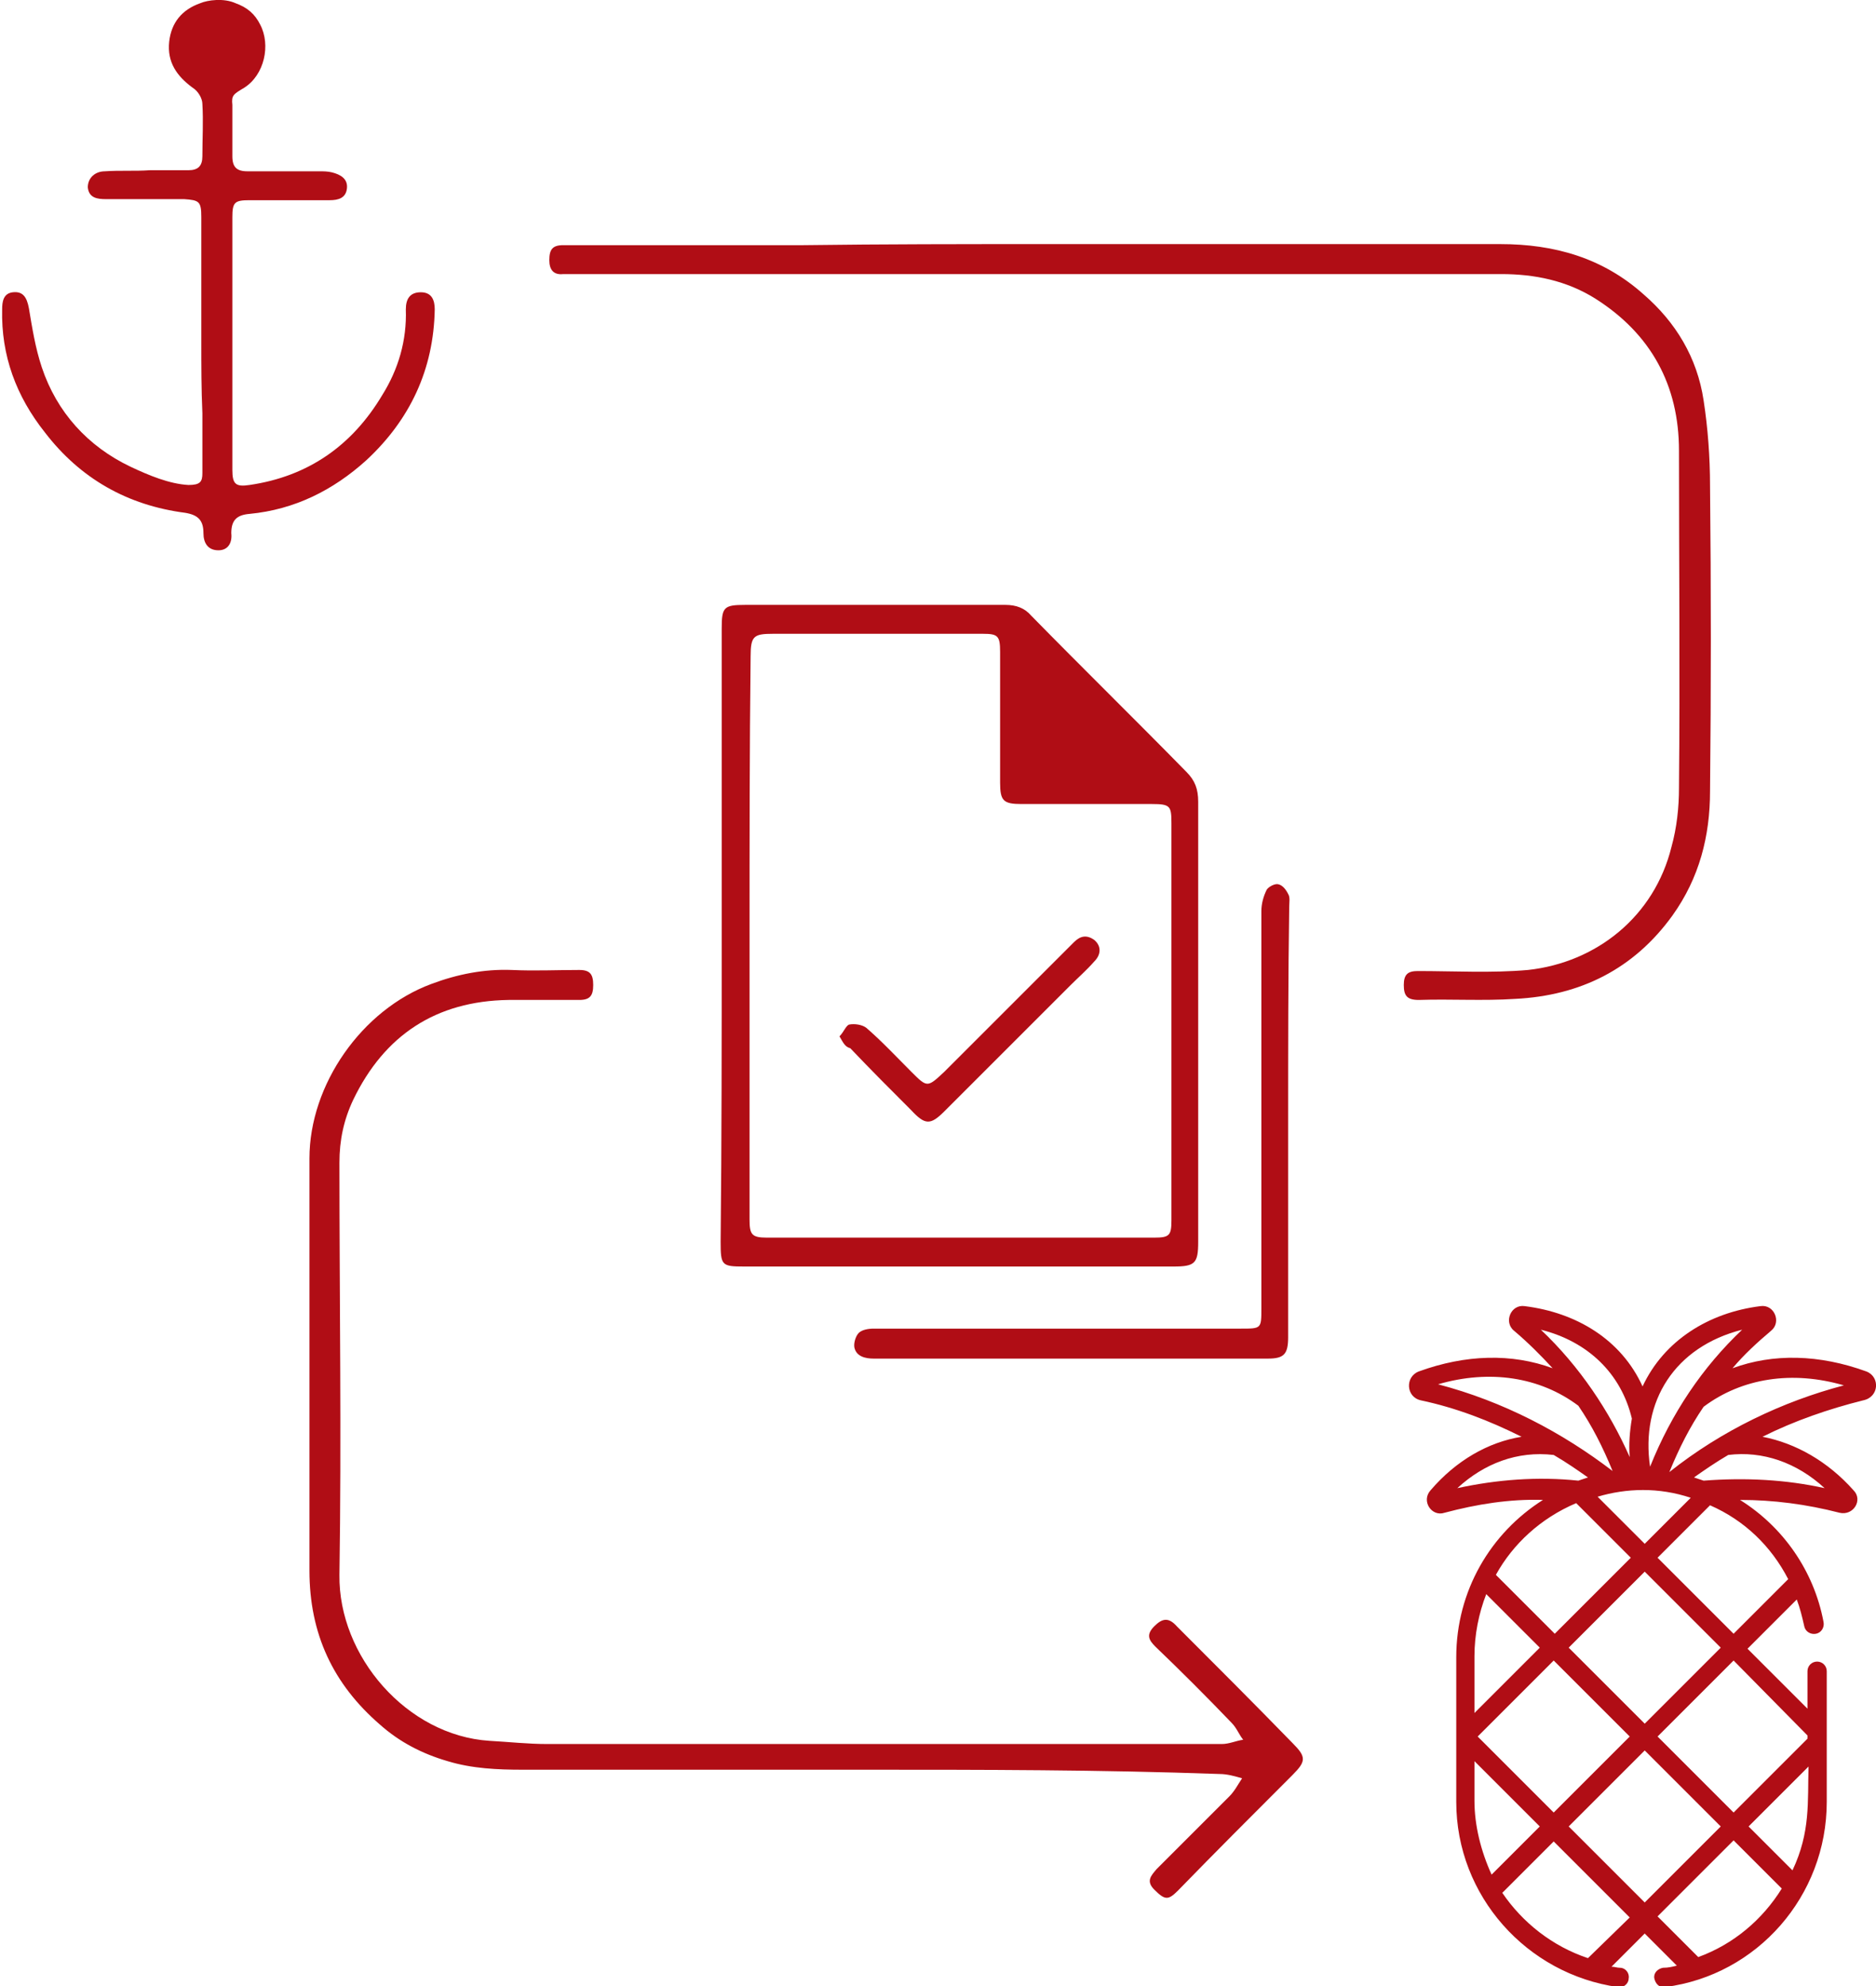
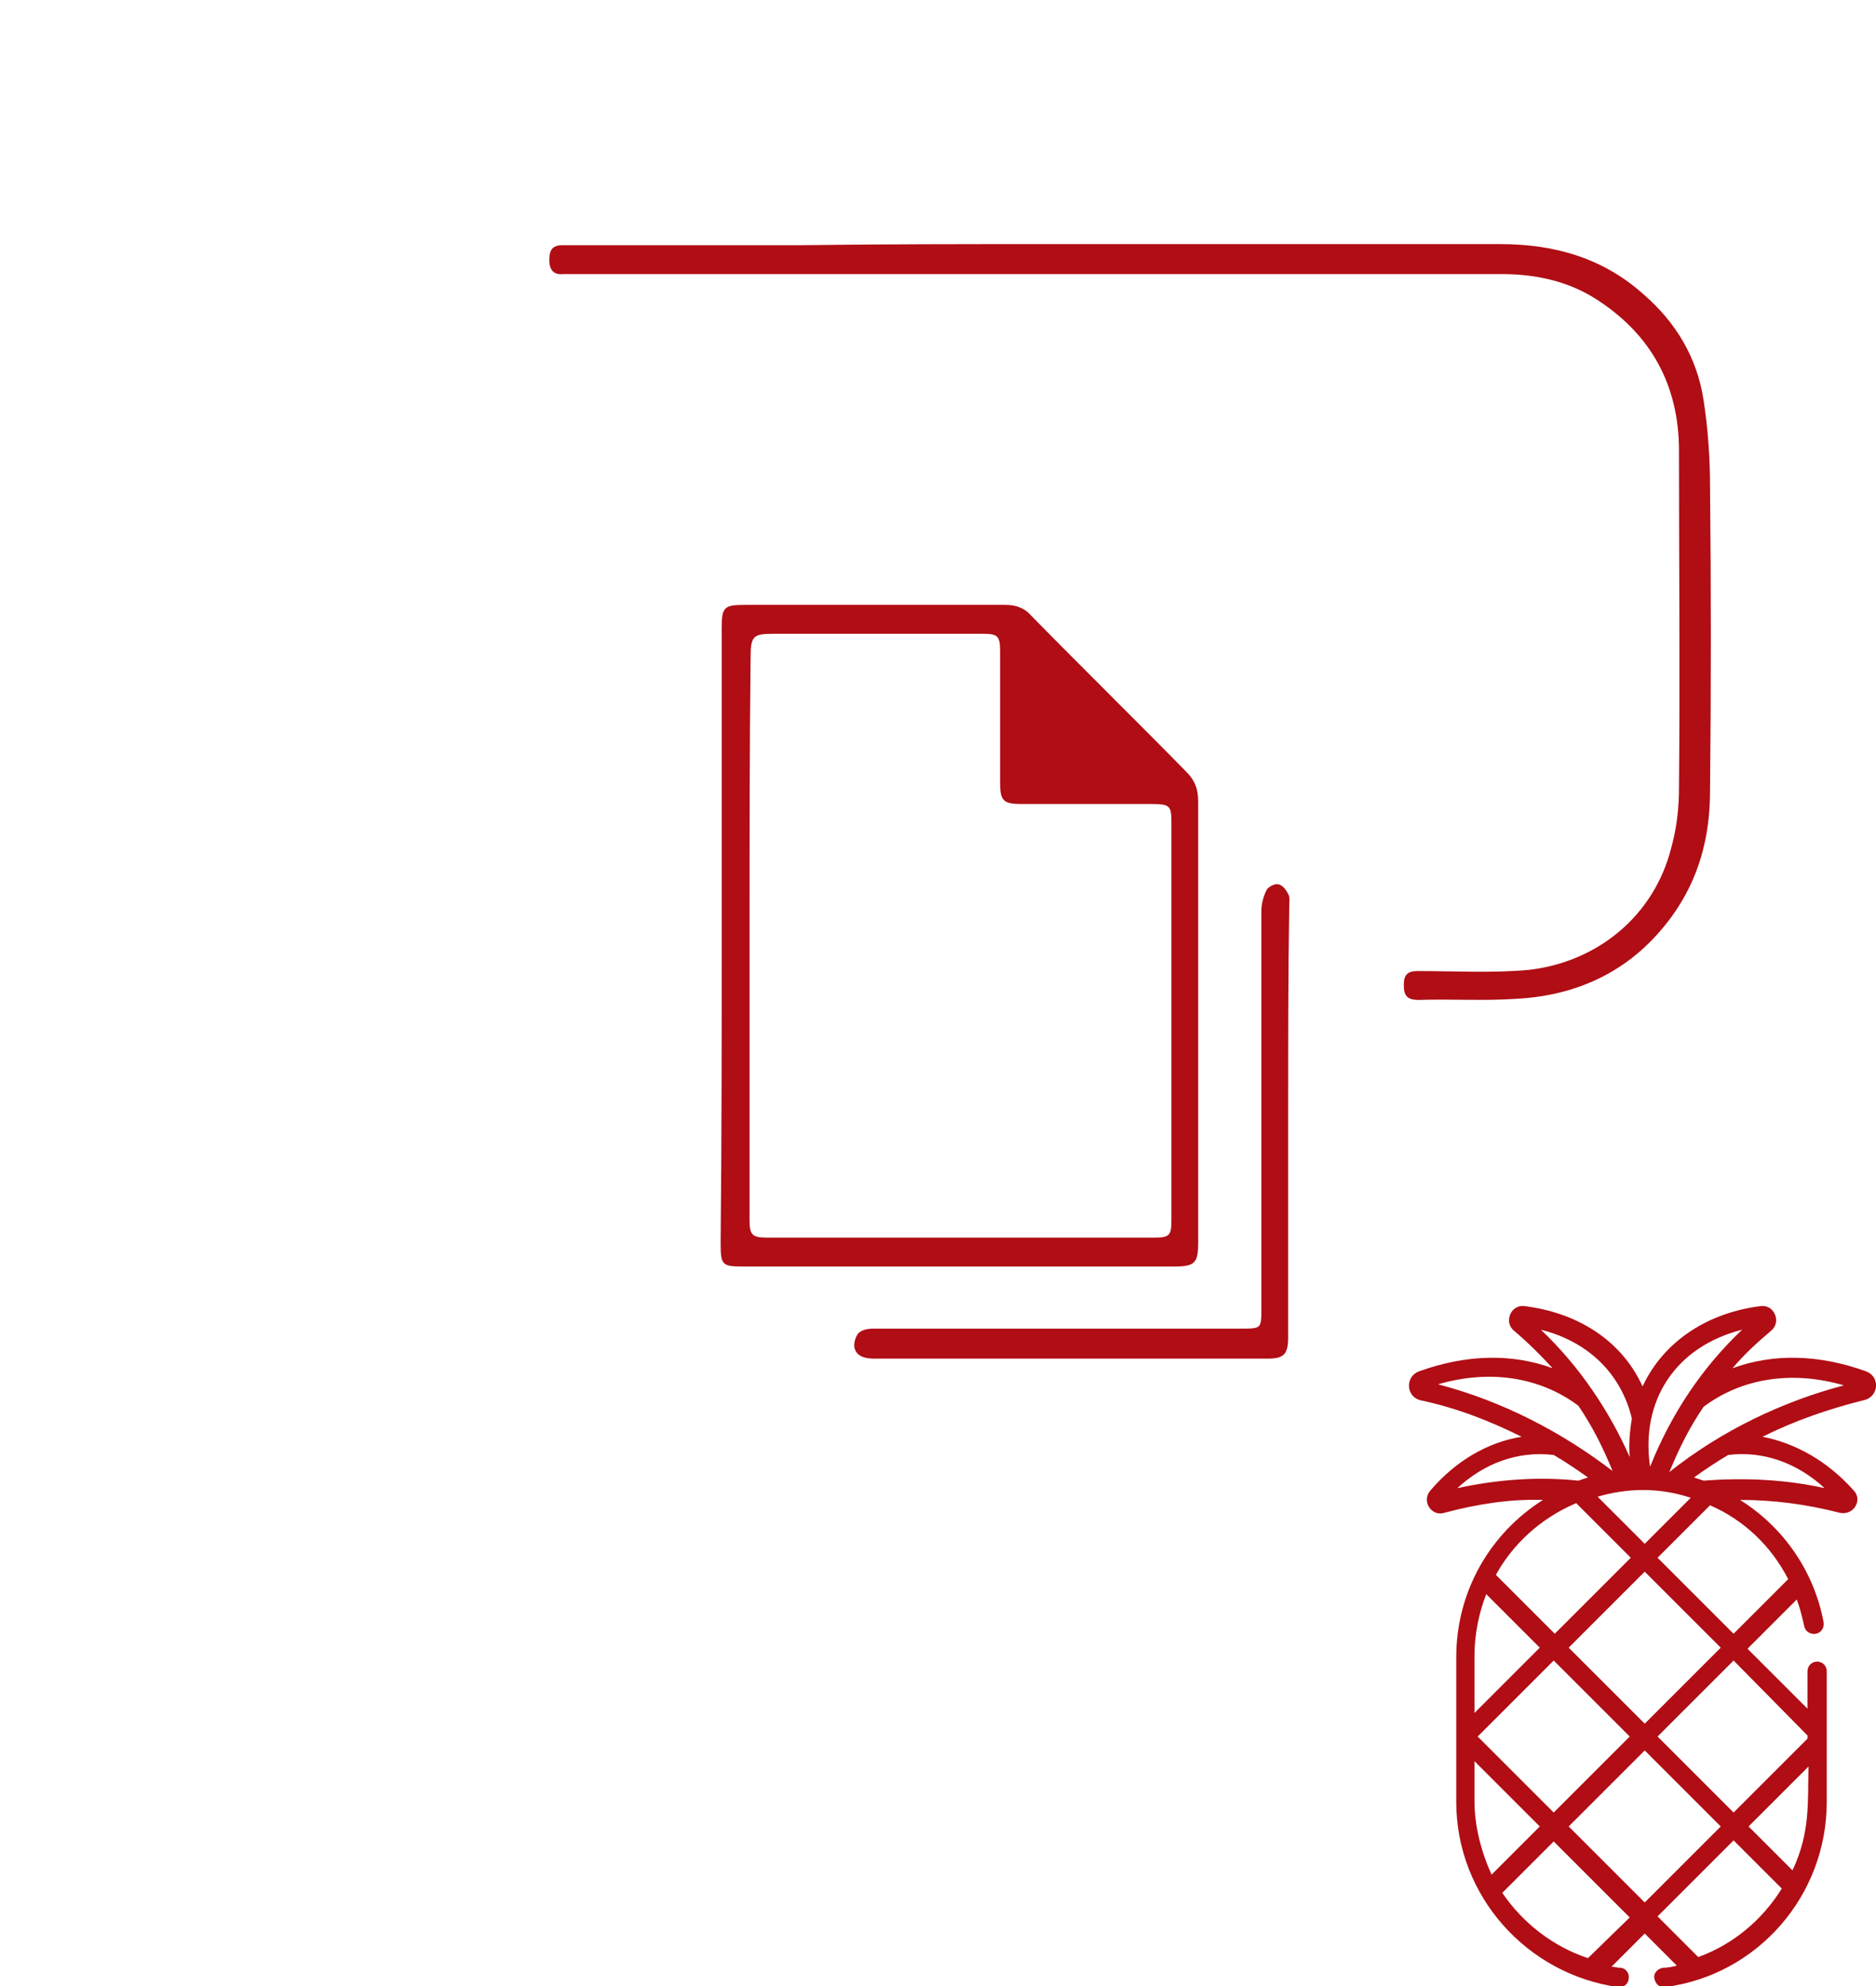
<svg xmlns="http://www.w3.org/2000/svg" version="1.1" id="Capa_1" x="0px" y="0px" viewBox="0 0 175.2 185.5" style="enable-background:new 0 0 175.2 185.5;" xml:space="preserve">
  <style type="text/css">
	.st0{fill:#B00D15;}
</style>
  <g>
    <path class="st0" d="M67.4,87.3c0-9.5,0-19.1,0-28.6c0-2,0.2-2.2,2.2-2.2c8.1,0,16.2,0,24.3,0c1,0,1.8,0.3,2.4,1   c4.8,4.9,9.7,9.7,14.5,14.6c0.8,0.8,1.1,1.6,1.1,2.8c0,13.7,0,27.4,0,41.1c0,2-0.3,2.3-2.3,2.3c-13.4,0-26.8,0-40.1,0   c-2.1,0-2.2-0.1-2.2-2.3C67.4,106.4,67.4,96.9,67.4,87.3z M70,87.3c0,8.9,0,17.7,0,26.6c0,1.4,0.2,1.7,1.6,1.7   c12.1,0,24.1,0,36.2,0c1.4,0,1.6-0.2,1.6-1.6c0-12.4,0-24.8,0-37.1c0-1.6-0.1-1.8-1.8-1.8c-4.1,0-8.1,0-12.2,0c-1.7,0-2-0.3-2-2   c0-4.1,0-8.1,0-12.2c0-1.5-0.2-1.7-1.6-1.7c-6.5,0-13.1,0-19.6,0c-1.8,0-2.1,0.2-2.1,2.1C70,69.9,70,78.6,70,87.3z" />
-     <path class="st0" d="M80.9,165.3c-10.7,0-21.4,0-32.1,0c-2.3,0-4.7-0.1-7-0.8c-2.4-0.7-4.5-1.8-6.3-3.4c-4.4-3.8-6.6-8.5-6.6-14.4   c0-12.8,0-25.6,0-38.5c0-6.9,4.9-13.9,11.4-16.3c2.4-0.9,4.9-1.4,7.5-1.3c2.1,0.1,4.2,0,6.3,0c1,0,1.3,0.4,1.3,1.4   c0,1-0.3,1.4-1.3,1.4c-2.2,0-4.4,0-6.6,0c-6.8,0.1-11.6,3.3-14.5,9.3c-0.9,1.9-1.3,3.8-1.3,5.9c0,12.8,0.2,25.6,0,38.5   c-0.1,7.6,6.3,15,14,15.5c1.8,0.1,3.6,0.3,5.4,0.3c21,0,42,0,63,0c0.7,0,1.3-0.3,2-0.4c-0.4-0.5-0.6-1.1-1.1-1.6   c-2.3-2.4-4.7-4.8-7.1-7.1c-0.6-0.6-0.9-1.1-0.1-1.9c0.7-0.7,1.3-0.9,2.1,0c3.6,3.6,7.2,7.2,10.8,10.9c1.3,1.3,1.3,1.7,0,3   c-3.6,3.6-7.2,7.2-10.7,10.8c-0.9,0.9-1.2,0.9-2.2-0.1c-0.8-0.8-0.3-1.3,0.2-1.9c2.3-2.3,4.5-4.5,6.8-6.8c0.5-0.5,0.8-1.1,1.2-1.7   c-0.7-0.2-1.4-0.4-2.1-0.4C102.7,165.3,91.8,165.3,80.9,165.3C80.9,165.3,80.9,165.3,80.9,165.3z" />
    <path class="st0" d="M97.3,22.8c14.3,0,28.5,0,42.8,0c5.1,0,9.6,1.3,13.4,4.7c3,2.6,5,5.9,5.6,9.9c0.4,2.6,0.6,5.3,0.6,8   c0.1,9.5,0.1,19,0,28.5c0,4.2-1,8.1-3.5,11.6c-3.6,5-8.6,7.5-14.7,7.8c-3,0.2-6,0-9,0.1c-1.1,0-1.4-0.4-1.4-1.4   c0-1,0.4-1.3,1.3-1.3c3.4,0,6.9,0.2,10.3-0.1c6.4-0.7,11.8-5,13.4-11.5c0.5-1.8,0.7-3.7,0.7-5.5c0.1-10.5,0-21,0-31.5   c0-6.1-2.6-10.9-7.8-14.2c-2.7-1.7-5.7-2.3-8.8-2.3c-28.9,0-57.7,0-86.6,0c-0.3,0-0.6,0-1,0c-0.9,0.1-1.3-0.4-1.3-1.3   c0-1,0.3-1.4,1.3-1.4c7.5,0,14.9,0,22.4,0C82.6,22.8,90,22.8,97.3,22.8z" />
-     <path class="st0" d="M18.8,32c0-3.9,0-7.8,0-11.7c0-1.5-0.2-1.6-1.6-1.7c-2.4,0-4.9,0-7.3,0c-0.8,0-1.6-0.1-1.7-1.1   c0-0.9,0.7-1.5,1.6-1.5c1.4-0.1,2.8,0,4.2-0.1c1.2,0,2.4,0,3.6,0c0.9,0,1.3-0.4,1.3-1.3c0-1.6,0.1-3.3,0-4.9c0-0.5-0.4-1.2-0.9-1.5   c-1.5-1.1-2.4-2.4-2.2-4.3c0.2-1.8,1.2-3,2.9-3.6c0.7-0.3,2.2-0.5,3.3,0c1.1,0.4,1.8,1,2.3,2c1,1.9,0.4,4.7-1.5,5.9   c-1,0.6-1.2,0.7-1.1,1.6c0,1.5,0,3.4,0,4.8c0,1,0.4,1.4,1.4,1.4c2.2,0,4.5,0,6.7,0c0.4,0,0.8,0,1.2,0.1c0.8,0.2,1.5,0.6,1.4,1.5   c-0.1,0.9-0.8,1.1-1.6,1.1c-2.5,0-5,0-7.5,0c-1.4,0-1.6,0.2-1.6,1.6c0,7.9,0,15.7,0,23.6c0,1.3,0.3,1.6,1.6,1.4   c5.5-0.8,9.6-3.7,12.4-8.4c1.5-2.4,2.3-5.1,2.2-8c0-1,0.4-1.6,1.4-1.6c1,0,1.3,0.7,1.3,1.6c-0.1,5.6-2.3,10.3-6.4,14.1   c-3.1,2.8-6.7,4.6-10.9,5c-1.2,0.1-1.7,0.6-1.7,1.8c0.1,0.9-0.3,1.6-1.2,1.6c-1,0-1.4-0.7-1.4-1.6c0-1.2-0.5-1.7-1.7-1.9   c-5.4-0.7-9.8-3.2-13.1-7.5c-2.7-3.4-4.1-7.2-4-11.5c0-0.7,0.1-1.5,1-1.6c0.9-0.1,1.3,0.4,1.5,1.5c0.3,1.8,0.6,3.7,1.2,5.5   c1.4,4.2,4.3,7.4,8.3,9.3c1.7,0.8,3.6,1.6,5.4,1.7c1.1,0,1.3-0.3,1.3-1.1c0-1.9,0-3.8,0-5.6C18.8,36.3,18.8,34.2,18.8,32z" />
    <path class="st0" d="M120.3,104.7c0,6.7,0,13.5,0,20.2c0,1.6-0.4,2-1.9,2c-12.3,0-24.5,0-36.8,0c-0.8,0-1.6-0.2-1.8-1   c-0.1-0.4,0.1-1.1,0.4-1.4c0.3-0.3,0.9-0.4,1.4-0.4c3.4,0,6.8,0,10.2,0c8,0,16.1,0,24.1,0c1.9,0,1.9,0,1.9-1.9   c0-12.4,0-24.8,0-37.1c0-0.7,0.2-1.4,0.5-2c0.2-0.3,0.8-0.6,1.1-0.5c0.4,0.1,0.7,0.5,0.9,0.9c0.2,0.3,0.1,0.8,0.1,1.2   C120.3,91.3,120.3,98,120.3,104.7z" />
-     <path class="st0" d="M78.4,96.8c0.4-0.4,0.6-1,0.9-1.1c0.5-0.1,1.2,0,1.6,0.3c1.5,1.3,2.8,2.7,4.2,4.1c1.5,1.5,1.5,1.5,3.1,0   c3.7-3.7,7.4-7.4,11.2-11.2c0.3-0.3,0.6-0.6,0.9-0.9c0.6-0.6,1.2-0.7,1.9-0.2c0.7,0.6,0.6,1.4,0,2c-0.7,0.8-1.5,1.5-2.2,2.2   c-3.9,3.9-7.9,7.9-11.8,11.8c-1.3,1.3-1.8,1.3-3.1-0.1c-1.9-1.9-3.8-3.8-5.7-5.8C78.9,97.8,78.7,97.3,78.4,96.8z" />
    <g>
      <g>
-         <path class="st0" d="M174.3,128.1c-4.4-1.6-8.7-1.7-12.5-0.3c1.1-1.3,2.3-2.4,3.6-3.5c1-0.8,0.3-2.5-1-2.3c-4.8,0.6-9,3.2-11,7.5     c-2-4.4-6.2-6.9-11-7.5c-1.3-0.2-2,1.5-1,2.3c1.3,1.1,2.5,2.3,3.6,3.5c-3.8-1.4-8.1-1.3-12.5,0.3c-1.3,0.5-1.2,2.4,0.2,2.7     c3.3,0.7,6.4,1.9,9.4,3.4c-3.1,0.5-6.1,2.2-8.5,5c-0.9,1,0.1,2.5,1.3,2.1c3-0.8,6.1-1.3,9.2-1.2c-4.9,3.1-8.1,8.5-8.1,14.7v13.5     c0,8.8,6.6,16.1,15.1,17.3c0.5,0.1,1-0.3,1-0.8c0.1-0.5-0.3-1-0.8-1c-0.3,0-0.5-0.1-0.8-0.1l3.1-3.1l3,3     c-0.4,0.1-0.8,0.2-1.3,0.2c-0.5,0.1-0.9,0.5-0.8,1c0.1,0.5,0.5,0.9,1,0.8c8.6-1.1,15.1-8.5,15.1-17.3c0-1.6,0-10.9,0-12.2     c0-0.5-0.4-0.9-0.9-0.9s-0.9,0.4-0.9,0.9v3.5l-5.6-5.6l4.6-4.6c0.3,0.8,0.5,1.6,0.7,2.5c0.1,0.5,0.6,0.8,1.1,0.7     c0.5-0.1,0.8-0.6,0.7-1.1c-0.9-4.8-3.8-8.9-7.8-11.4c3.1,0,6.2,0.4,9.3,1.2c1.3,0.3,2.2-1.2,1.3-2.1c-2.4-2.7-5.4-4.4-8.5-5     c3-1.5,6.2-2.6,9.4-3.4C175.5,130.5,175.6,128.6,174.3,128.1z M162.7,124.2c-3.7,3.5-6.6,7.8-8.6,12.8     C153.2,130.9,156.4,125.8,162.7,124.2z M157.9,139.9l-4.3,4.3l-4.4-4.4C151.9,139,154.9,138.9,157.9,139.9z M146.5,153.9l7.1-7.1     l7.1,7.1l-7.1,7.1L146.5,153.9z M152.2,162.2l-7.1,7.1l-7.1-7.1l7.1-7.1L152.2,162.2z M143.9,124.2c4.4,1.1,7.5,4.1,8.5,8.3     c-0.2,1.2-0.3,2.4-0.2,3.6C150.3,131.8,147.5,127.6,143.9,124.2z M134.3,129.3c4.8-1.4,9.5-0.7,13.1,2c1.3,1.9,2.3,3.9,3.2,6.1     c0,0,0,0,0,0C145.9,133.8,140.4,130.9,134.3,129.3z M136.1,139c2.5-2.3,5.6-3.5,9-3.1c1.2,0.7,2.2,1.4,3.2,2.1     c-0.3,0.1-0.6,0.2-0.9,0.3C143.6,137.9,139.8,138.2,136.1,139z M147.2,140.4l5.1,5.1l-7.1,7.1l-5.5-5.5     C141.3,144.2,143.9,141.8,147.2,140.4z M137.7,154.7c0-2,0.4-4,1.1-5.8l5,5l-6.1,6.1V154.7z M137.7,168.2v-3.7l6.1,6.1l-4.5,4.5     C138.3,172.9,137.7,170.5,137.7,168.2z M148.3,182.9c-3.3-1.1-6.1-3.3-8-6.1l4.8-4.8l7.1,7.1L148.3,182.9z M153.6,177.7l-7.1-7.1     l7.1-7.1l7.1,7.1L153.6,177.7z M158.6,182.8l-3.8-3.8l7.1-7.1l4.5,4.5C164.6,179.3,161.9,181.6,158.6,182.8z M167.4,174.7     l-4.1-4.1l5.6-5.6C168.8,168.3,169.1,171.1,167.4,174.7z M168.8,162.1v0.3l-6.9,6.9l-7.1-7.1l7.1-7.1L168.8,162.1z M167,147.5     l-5.1,5.1l-7.1-7.1l4.9-4.9C162.9,142,165.4,144.4,167,147.5z M170.4,139c-3.6-0.8-7.4-1-11.3-0.7c-0.3-0.1-0.6-0.2-0.9-0.3     c1-0.7,2-1.4,3.2-2.1C164.6,135.5,167.8,136.6,170.4,139z M155.9,137.5C155.9,137.5,155.9,137.5,155.9,137.5     c0.9-2.2,1.9-4.2,3.2-6.1c3.6-2.7,8.3-3.4,13.1-2C166.5,130.9,160.8,133.6,155.9,137.5z" />
+         <path class="st0" d="M174.3,128.1c-4.4-1.6-8.7-1.7-12.5-0.3c1.1-1.3,2.3-2.4,3.6-3.5c1-0.8,0.3-2.5-1-2.3c-4.8,0.6-9,3.2-11,7.5     c-2-4.4-6.2-6.9-11-7.5c-1.3-0.2-2,1.5-1,2.3c1.3,1.1,2.5,2.3,3.6,3.5c-3.8-1.4-8.1-1.3-12.5,0.3c-1.3,0.5-1.2,2.4,0.2,2.7     c3.3,0.7,6.4,1.9,9.4,3.4c-3.1,0.5-6.1,2.2-8.5,5c-0.9,1,0.1,2.5,1.3,2.1c3-0.8,6.1-1.3,9.2-1.2c-4.9,3.1-8.1,8.5-8.1,14.7v13.5     c0,8.8,6.6,16.1,15.1,17.3c0.5,0.1,1-0.3,1-0.8c0.1-0.5-0.3-1-0.8-1c-0.3,0-0.5-0.1-0.8-0.1l3.1-3.1l3,3     c-0.4,0.1-0.8,0.2-1.3,0.2c-0.5,0.1-0.9,0.5-0.8,1c0.1,0.5,0.5,0.9,1,0.8c8.6-1.1,15.1-8.5,15.1-17.3c0-1.6,0-10.9,0-12.2     c0-0.5-0.4-0.9-0.9-0.9s-0.9,0.4-0.9,0.9v3.5l-5.6-5.6l4.6-4.6c0.3,0.8,0.5,1.6,0.7,2.5c0.1,0.5,0.6,0.8,1.1,0.7     c0.5-0.1,0.8-0.6,0.7-1.1c-0.9-4.8-3.8-8.9-7.8-11.4c3.1,0,6.2,0.4,9.3,1.2c1.3,0.3,2.2-1.2,1.3-2.1c-2.4-2.7-5.4-4.4-8.5-5     c3-1.5,6.2-2.6,9.4-3.4C175.5,130.5,175.6,128.6,174.3,128.1z M162.7,124.2c-3.7,3.5-6.6,7.8-8.6,12.8     C153.2,130.9,156.4,125.8,162.7,124.2z M157.9,139.9l-4.3,4.3l-4.4-4.4C151.9,139,154.9,138.9,157.9,139.9z M146.5,153.9l7.1-7.1     l7.1,7.1l-7.1,7.1L146.5,153.9z M152.2,162.2l-7.1,7.1l-7.1-7.1l7.1-7.1L152.2,162.2z M143.9,124.2c4.4,1.1,7.5,4.1,8.5,8.3     c-0.2,1.2-0.3,2.4-0.2,3.6C150.3,131.8,147.5,127.6,143.9,124.2z M134.3,129.3c4.8-1.4,9.5-0.7,13.1,2c1.3,1.9,2.3,3.9,3.2,6.1     c0,0,0,0,0,0C145.9,133.8,140.4,130.9,134.3,129.3z M136.1,139c2.5-2.3,5.6-3.5,9-3.1c1.2,0.7,2.2,1.4,3.2,2.1     c-0.3,0.1-0.6,0.2-0.9,0.3C143.6,137.9,139.8,138.2,136.1,139z M147.2,140.4l5.1,5.1l-7.1,7.1l-5.5-5.5     C141.3,144.2,143.9,141.8,147.2,140.4z M137.7,154.7c0-2,0.4-4,1.1-5.8l5,5l-6.1,6.1V154.7z M137.7,168.2v-3.7l6.1,6.1l-4.5,4.5     C138.3,172.9,137.7,170.5,137.7,168.2M148.3,182.9c-3.3-1.1-6.1-3.3-8-6.1l4.8-4.8l7.1,7.1L148.3,182.9z M153.6,177.7l-7.1-7.1     l7.1-7.1l7.1,7.1L153.6,177.7z M158.6,182.8l-3.8-3.8l7.1-7.1l4.5,4.5C164.6,179.3,161.9,181.6,158.6,182.8z M167.4,174.7     l-4.1-4.1l5.6-5.6C168.8,168.3,169.1,171.1,167.4,174.7z M168.8,162.1v0.3l-6.9,6.9l-7.1-7.1l7.1-7.1L168.8,162.1z M167,147.5     l-5.1,5.1l-7.1-7.1l4.9-4.9C162.9,142,165.4,144.4,167,147.5z M170.4,139c-3.6-0.8-7.4-1-11.3-0.7c-0.3-0.1-0.6-0.2-0.9-0.3     c1-0.7,2-1.4,3.2-2.1C164.6,135.5,167.8,136.6,170.4,139z M155.9,137.5C155.9,137.5,155.9,137.5,155.9,137.5     c0.9-2.2,1.9-4.2,3.2-6.1c3.6-2.7,8.3-3.4,13.1-2C166.5,130.9,160.8,133.6,155.9,137.5z" />
      </g>
    </g>
  </g>
</svg>